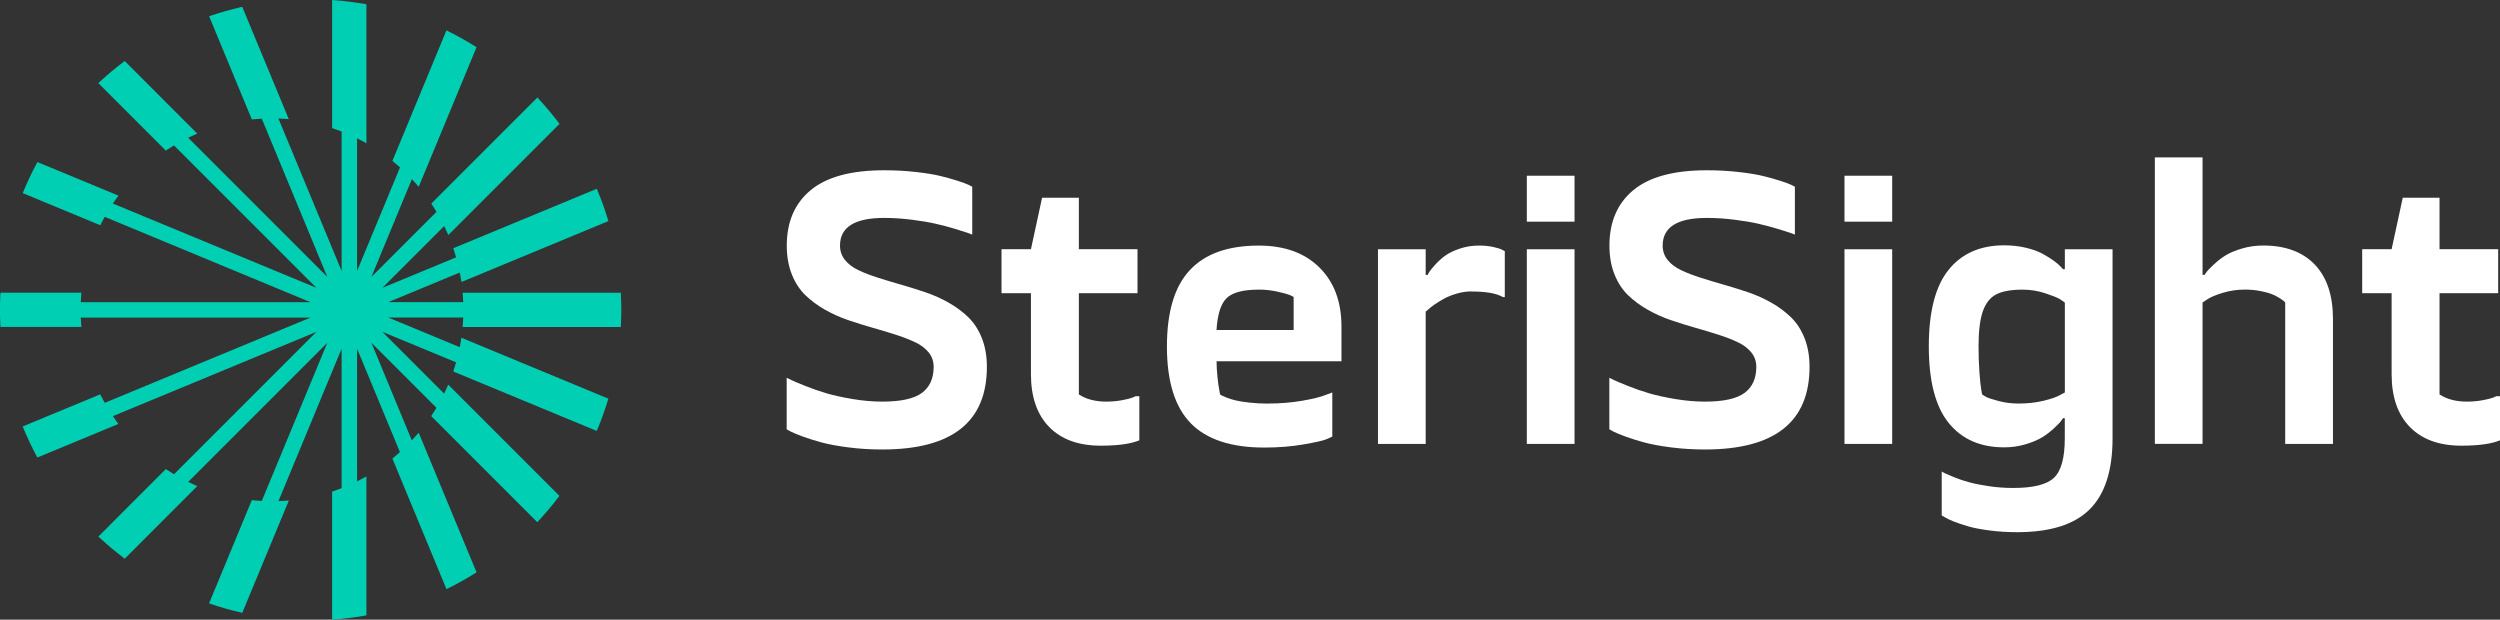
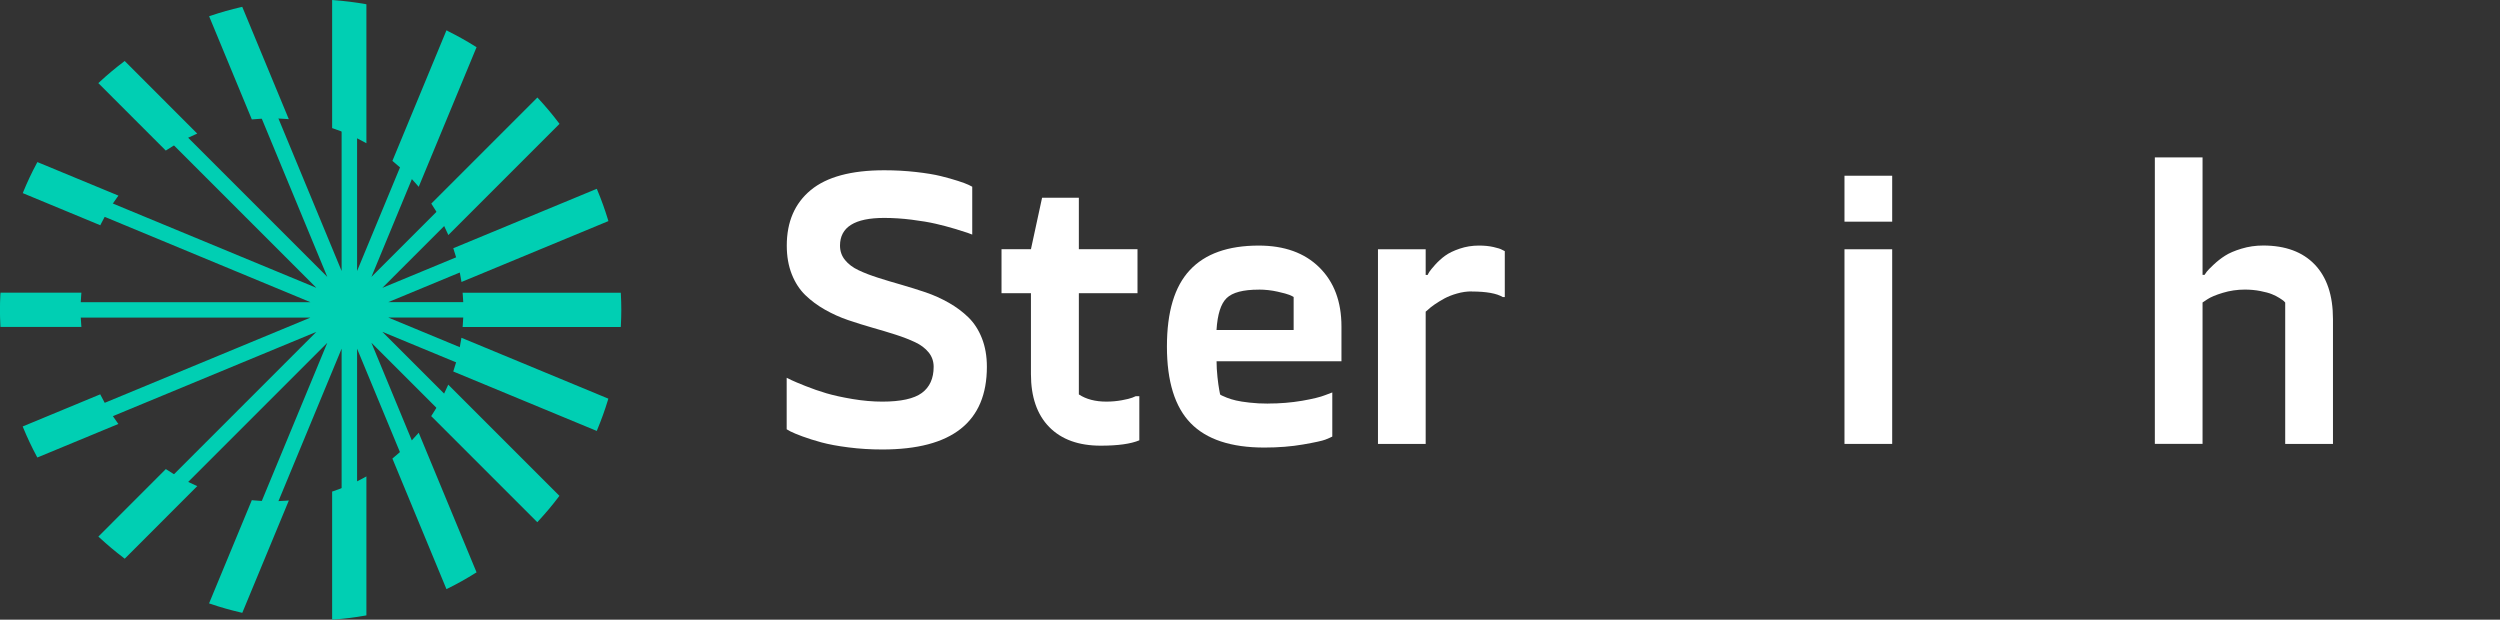
<svg xmlns="http://www.w3.org/2000/svg" id="Layer_2" viewBox="0 0 480 118.97">
  <rect x="0" y="0" width="480" height="118.97" fill="#333333" stroke="none" />
  <defs>
    <style>.cls-1{fill:#00cfb3;}.cls-2{fill:#fff;}</style>
  </defs>
  <g id="Layer_1-2">
    <g>
      <path class="cls-1" d="M19.8,41.51c.49-.88,1.01-1.73,1.56-2.56l39.38,16.31-27.58-27.58c.88-.53,1.79-1.02,2.72-1.48l26.96,26.96-12.71-30.69c.7-.04,1.4-.06,2.11-.06,.37,0,.73,.02,1.09,.03l12.26,29.59V24.9c1.01,.39,2,.82,2.97,1.29v25.84l8.37-20.2c.79,.71,1.56,1.46,2.29,2.23l-7.91,19.11,12.75-12.75c.53,.88,1.02,1.79,1.48,2.72l-12.13,12.13,14.49-6c.27,.96,.52,1.93,.72,2.91l-14.07,5.83h14.75c.02,.49,.04,.99,.04,1.48s-.02,.99-.04,1.48h-14.75l14.07,5.83c-.2,.99-.44,1.96-.72,2.91l-14.49-6,12.13,12.13c-.46,.93-.95,1.83-1.48,2.72l-12.75-12.75,7.91,19.11c-.73,.78-1.49,1.52-2.29,2.23l-8.37-20.2v25.84c-.97,.47-1.96,.9-2.97,1.29v-27.13l-12.26,29.59c-.36,.01-.72,.03-1.09,.03-.71,0-1.41-.02-2.11-.06l12.71-30.69-26.96,26.96c-.93-.46-1.83-.95-2.72-1.48l27.58-27.58-39.38,16.31c-.55-.83-1.07-1.69-1.56-2.56l39.8-16.49H15.19c-.02-.49-.04-.99-.04-1.48s.02-.99,.04-1.48H59.6L19.8,41.51Z" />
      <path class="cls-1" d="M31.84,90.06l-12.95,12.96,.25,.23c1.48,1.37,3.02,2.66,4.59,3.85l.22,.17,13.93-13.94-.43-.19c-1.88-.83-3.69-1.81-5.38-2.93l-.22-.14ZM46.25,1.37l.26-.06,8.94,21.57-.52-.04c-1.03-.07-1.89-.11-2.71-.11-1.19,0-2.41,.06-3.63,.18l-.24,.02L40.15,3.12l.33-.11c1.89-.64,3.83-1.19,5.78-1.64Zm42.6,61.06c.09-1.09,.13-2.05,.13-2.94s-.04-1.85-.13-2.94l-.03-.35h30.37l.02,.31c.05,1.01,.08,2.02,.08,2.98s-.03,1.97-.08,2.98l-.02,.31h-30.37l.03-.35ZM32.05,28.77l-.22,.14-12.95-12.95,.25-.23c1.48-1.37,3.03-2.67,4.59-3.85l.22-.17,13.93,13.94-.43,.19c-1.87,.82-3.68,1.81-5.39,2.93ZM70.08,.77l.27,.05V27.5l-.48-.26c-1.85-1.02-3.83-1.88-5.88-2.57l-.22-.07V0l.35,.03c2,.15,4,.4,5.96,.74ZM22.49,37.9c-1.16,1.6-2.21,3.31-3.1,5.08l-.13,.27-14.89-6.17,.12-.3c.76-1.85,1.62-3.67,2.55-5.4l.14-.26,15.56,6.44-.24,.33ZM.08,56.5l.02-.31H15.63l-.03,.35c-.09,1.09-.13,2.05-.13,2.94s.04,1.86,.13,2.94l.03,.35H.09l-.02-.31c-.05-1.02-.08-2.02-.08-2.98s.03-1.97,.08-2.98Zm48.52,39.56c1.22,.12,2.44,.18,3.63,.18,.81,0,1.67-.04,2.71-.11l.52-.04-8.94,21.57-.27-.06c-1.95-.45-3.9-1-5.78-1.64l-.33-.11,8.21-19.82,.24,.02Zm-29.21-20.07c.89,1.77,1.94,3.48,3.1,5.08l.24,.33-15.29,6.33-.27,.11-.14-.26c-.93-1.74-1.79-3.55-2.55-5.4l-.12-.3,14.89-6.17,.13,.27Zm63.41,3.89l.14-.22c1.12-1.7,2.11-3.51,2.93-5.38l.19-.43,21.15,21.15,.2,.2-.17,.22c-1.18,1.57-2.48,3.11-3.85,4.59l-.23,.25-20.18-20.18-.19-.18Zm-2.75,3.6l.34-.4,11.11,26.81-.23,.14c-1.71,1.07-3.47,2.06-5.24,2.93l-.31,.15-10.38-25.07,.18-.15c1.61-1.32,3.13-2.81,4.53-4.43Zm-10.18,8.25l.48-.26v26.68l-.27,.05c-1.96,.35-3.96,.6-5.96,.74l-.35,.03v-24.59l.22-.07c2.05-.69,4.03-1.56,5.88-2.57Zm18.66-38.01c-.3-1.93-.78-3.88-1.41-5.78l-.09-.28,27.26-11.29,.3-.12,.12,.3c.76,1.82,1.44,3.71,2.02,5.62l.08,.28-28.21,11.69-.06-.4Zm-2.5-47.73c1.77,.88,3.53,1.86,5.24,2.93l.23,.14-11.11,26.81-.34-.4c-1.4-1.62-2.92-3.11-4.53-4.43l-.18-.15,10.38-25.07,.31,.15Zm-.15,38.7c-.82-1.87-1.81-3.68-2.93-5.38l-.14-.22,20.37-20.37,.23,.25c1.37,1.48,2.66,3.02,3.85,4.59l.17,.22-21.35,21.35-.19-.43Zm1.15,26.62l.09-.28c.63-1.91,1.1-3.85,1.41-5.78l.06-.4,28.21,11.69-.08,.28c-.58,1.91-1.26,3.8-2.02,5.62l-.12,.3-27.28-11.3-.28-.12Z" />
    </g>
    <g>
      <path class="cls-2" d="M186.67,35.84v9.2c-.21-.09-.51-.21-.9-.34-.39-.14-1.19-.39-2.41-.76s-2.45-.69-3.7-.98c-1.25-.29-2.79-.55-4.62-.78-1.83-.23-3.59-.34-5.29-.34-5.65,0-8.47,1.77-8.47,5.31,0,1.06,.32,1.98,.96,2.77,.64,.79,1.51,1.45,2.6,1.96,1.09,.52,2.34,1,3.76,1.45,1.41,.45,2.9,.9,4.46,1.34,1.56,.45,3.12,.94,4.67,1.46,1.55,.53,3.03,1.2,4.44,2s2.66,1.73,3.75,2.79,1.96,2.39,2.6,4.01c.64,1.62,.96,3.45,.96,5.49,0,10.59-6.69,15.88-20.08,15.88-2.23,0-4.39-.13-6.48-.4-2.09-.26-3.82-.59-5.2-.96-1.38-.38-2.6-.76-3.65-1.15s-1.82-.71-2.31-.96l-.72-.41v-9.89c.23,.12,.56,.28,.98,.48,.43,.21,1.3,.57,2.62,1.1,1.32,.53,2.66,.99,4.03,1.4,1.37,.4,3.04,.77,5.01,1.1,1.97,.33,3.88,.5,5.72,.5,3.56,0,6.09-.56,7.6-1.67,1.5-1.11,2.26-2.78,2.26-5.01,0-1.05-.32-1.98-.96-2.77-.64-.79-1.51-1.45-2.6-1.96s-2.34-1-3.75-1.45c-1.41-.45-2.9-.9-4.46-1.34-1.56-.45-3.12-.93-4.67-1.46-1.55-.53-3.03-1.2-4.44-2s-2.67-1.73-3.76-2.79c-1.09-1.06-1.96-2.39-2.6-4.01-.64-1.62-.96-3.45-.96-5.49,0-4.57,1.53-8.12,4.6-10.66,3.07-2.54,7.77-3.81,14.11-3.81,2.11,0,4.14,.11,6.08,.33,1.94,.22,3.54,.48,4.79,.79,1.25,.31,2.35,.62,3.31,.93,.95,.31,1.65,.57,2.08,.78l.66,.34Z" />
      <path class="cls-2" d="M207.14,56.3v19.43c1.4,.92,3.16,1.38,5.27,1.38,1.03,0,2.02-.09,2.96-.26s1.62-.34,2.03-.5l.66-.28h.69v8.47c-1.65,.69-4.12,1.03-7.41,1.03-4.25,0-7.54-1.19-9.89-3.58-2.34-2.39-3.51-5.78-3.51-10.16v-15.54h-5.65v-8.44h5.65l2.14-9.89h7.06v9.89h11.26v8.44h-11.26Z" />
      <path class="cls-2" d="M243.46,77.48c2.3,0,4.47-.18,6.53-.53,2.05-.36,3.53-.72,4.43-1.08l1.38-.52v8.47c-.3,.16-.75,.36-1.34,.59-.6,.23-2.02,.54-4.27,.93-2.25,.39-4.73,.59-7.44,.59-6.39,0-11.1-1.56-14.14-4.68-3.04-3.12-4.56-8.03-4.56-14.71s1.46-11.53,4.39-14.67c2.93-3.15,7.34-4.72,13.24-4.72,4.91,0,8.79,1.39,11.62,4.18,2.84,2.79,4.26,6.57,4.26,11.35v6.68h-23.98c0,.94,.06,1.94,.17,3,.11,1.06,.23,1.88,.34,2.48l.17,.9c.07,.04,.17,.11,.31,.19,.14,.08,.47,.22,1,.43,.53,.21,1.11,.38,1.74,.53,.63,.15,1.5,.29,2.6,.41,1.1,.13,2.29,.19,3.55,.19Zm-1.79-21.87c-2.99,0-5.03,.54-6.15,1.62s-1.76,3.12-1.95,6.13h14.81v-6.34c-.18-.12-.45-.25-.81-.4-.36-.15-1.11-.36-2.27-.62s-2.37-.4-3.63-.4Z" />
      <path class="cls-2" d="M282.56,55.95c-.92,0-1.85,.13-2.79,.4-.94,.26-1.76,.59-2.45,.96-.69,.38-1.31,.76-1.88,1.15-.56,.39-.98,.72-1.26,1l-.45,.38v25.39h-9.16V47.86h9.16v4.93h.38c.07-.16,.18-.37,.34-.62s.53-.7,1.1-1.34c.58-.64,1.21-1.22,1.9-1.72,.69-.51,1.62-.96,2.79-1.36,1.17-.4,2.41-.6,3.72-.6,1.03,0,1.96,.09,2.79,.28,.83,.18,1.39,.37,1.69,.55l.48,.24v8.82h-.38c-1.17-.71-3.17-1.07-5.99-1.07Z" />
-       <path class="cls-2" d="M302.31,33.74v8.82h-9.16v-8.82h9.16Zm0,14.12v37.37h-9.16V47.86h9.16Z" />
-       <path class="cls-2" d="M344.62,35.84v9.2c-.21-.09-.51-.21-.9-.34-.39-.14-1.19-.39-2.41-.76-1.22-.37-2.45-.69-3.7-.98-1.25-.29-2.79-.55-4.62-.78-1.83-.23-3.59-.34-5.29-.34-5.65,0-8.47,1.77-8.47,5.31,0,1.06,.32,1.98,.96,2.77,.64,.79,1.51,1.45,2.6,1.96,1.09,.52,2.34,1,3.76,1.45,1.41,.45,2.9,.9,4.46,1.34,1.56,.45,3.12,.94,4.67,1.46,1.55,.53,3.03,1.2,4.44,2,1.41,.8,2.66,1.73,3.75,2.79,1.09,1.06,1.96,2.39,2.6,4.01,.64,1.62,.96,3.45,.96,5.49,0,10.59-6.69,15.88-20.08,15.88-2.23,0-4.39-.13-6.48-.4-2.09-.26-3.82-.59-5.2-.96-1.38-.38-2.6-.76-3.65-1.15s-1.82-.71-2.31-.96l-.72-.41v-9.89c.23,.12,.56,.28,.98,.48,.43,.21,1.3,.57,2.62,1.1s2.66,.99,4.03,1.4c1.37,.4,3.04,.77,5.01,1.1,1.97,.33,3.88,.5,5.72,.5,3.56,0,6.09-.56,7.6-1.67,1.5-1.11,2.26-2.78,2.26-5.01,0-1.05-.32-1.98-.96-2.77-.64-.79-1.51-1.45-2.6-1.96-1.09-.52-2.34-1-3.75-1.45s-2.9-.9-4.46-1.34-3.12-.93-4.67-1.46c-1.55-.53-3.03-1.2-4.44-2-1.41-.8-2.67-1.73-3.76-2.79-1.09-1.06-1.96-2.39-2.6-4.01-.64-1.62-.96-3.45-.96-5.49,0-4.57,1.53-8.12,4.6-10.66,3.07-2.54,7.77-3.81,14.11-3.81,2.11,0,4.14,.11,6.08,.33,1.94,.22,3.54,.48,4.79,.79,1.25,.31,2.35,.62,3.31,.93,.95,.31,1.65,.57,2.08,.78l.66,.34Z" />
      <path class="cls-2" d="M363.3,33.74v8.82h-9.16v-8.82h9.16Zm0,14.12v37.37h-9.16V47.86h9.16Z" />
-       <path class="cls-2" d="M396.45,51.72v-3.86h9.16v36.31c0,6.18-1.47,10.73-4.41,13.64-2.94,2.92-7.58,4.37-13.92,4.37-1.84,0-3.59-.11-5.27-.33-1.68-.22-3.05-.48-4.12-.79-1.07-.31-2-.63-2.81-.95-.81-.32-1.38-.6-1.72-.83l-.55-.31v-8.44c.14,.09,.34,.21,.62,.34,.28,.14,.87,.39,1.77,.76s1.86,.69,2.86,.96c1,.28,2.27,.53,3.81,.76,1.54,.23,3.1,.34,4.68,.34,3.86,0,6.47-.66,7.84-1.98,1.37-1.32,2.05-3.84,2.05-7.56v-3.86h-.34c-.09,.16-.24,.37-.43,.62-.19,.25-.64,.7-1.33,1.34s-1.43,1.21-2.22,1.7c-.79,.49-1.85,.94-3.17,1.34-1.32,.4-2.7,.6-4.15,.6-4.59,0-8.15-1.57-10.68-4.72-2.53-3.15-3.79-8.04-3.79-14.68s1.26-11.53,3.79-14.67c2.52-3.15,6.09-4.72,10.68-4.72,1.45,0,2.82,.15,4.13,.46,1.31,.31,2.38,.69,3.2,1.14,.83,.45,1.55,.9,2.19,1.36,.63,.46,1.08,.85,1.36,1.17l.41,.45h.34Zm-16.57,14.81c0,1.77,.06,3.42,.17,4.96,.11,1.54,.23,2.63,.34,3.27l.17,.96c.18,.14,.45,.3,.81,.5s1.15,.45,2.38,.78,2.52,.48,3.88,.48c1.68,0,3.25-.18,4.72-.53,1.47-.36,2.52-.72,3.14-1.08l.96-.52v-17.26c-.23-.18-.57-.41-1.02-.69s-1.37-.64-2.77-1.1c-1.4-.46-2.84-.69-4.31-.69-2.2,0-3.89,.3-5.06,.9-1.17,.6-2.03,1.68-2.58,3.24-.55,1.56-.83,3.82-.83,6.79Z" />
      <path class="cls-2" d="M438.76,85.23v-27.14c-.05-.07-.13-.16-.26-.28-.13-.12-.41-.31-.84-.59s-.92-.52-1.46-.74c-.54-.22-1.28-.42-2.2-.6-.93-.18-1.92-.28-2.98-.28-1.47,0-2.88,.21-4.24,.62-1.36,.41-2.34,.83-2.96,1.24l-.93,.62v27.14h-9.16V30.22h9.16v22.56h.38c.09-.16,.24-.37,.43-.62s.63-.7,1.31-1.34c.68-.64,1.41-1.22,2.2-1.72,.79-.51,1.85-.96,3.17-1.36,1.32-.4,2.7-.6,4.15-.6,4.27,0,7.57,1.22,9.9,3.65,2.33,2.44,3.5,5.92,3.5,10.47v23.97h-9.16Z" />
-       <path class="cls-2" d="M468.39,56.3v19.43c1.4,.92,3.16,1.38,5.27,1.38,1.03,0,2.02-.09,2.96-.26s1.62-.34,2.03-.5l.66-.28h.69v8.47c-1.65,.69-4.12,1.03-7.41,1.03-4.25,0-7.54-1.19-9.89-3.58-2.34-2.39-3.51-5.78-3.51-10.16v-15.54h-5.65v-8.44h5.65l2.14-9.89h7.06v9.89h11.26v8.44h-11.26Z" />
    </g>
  </g>
</svg>